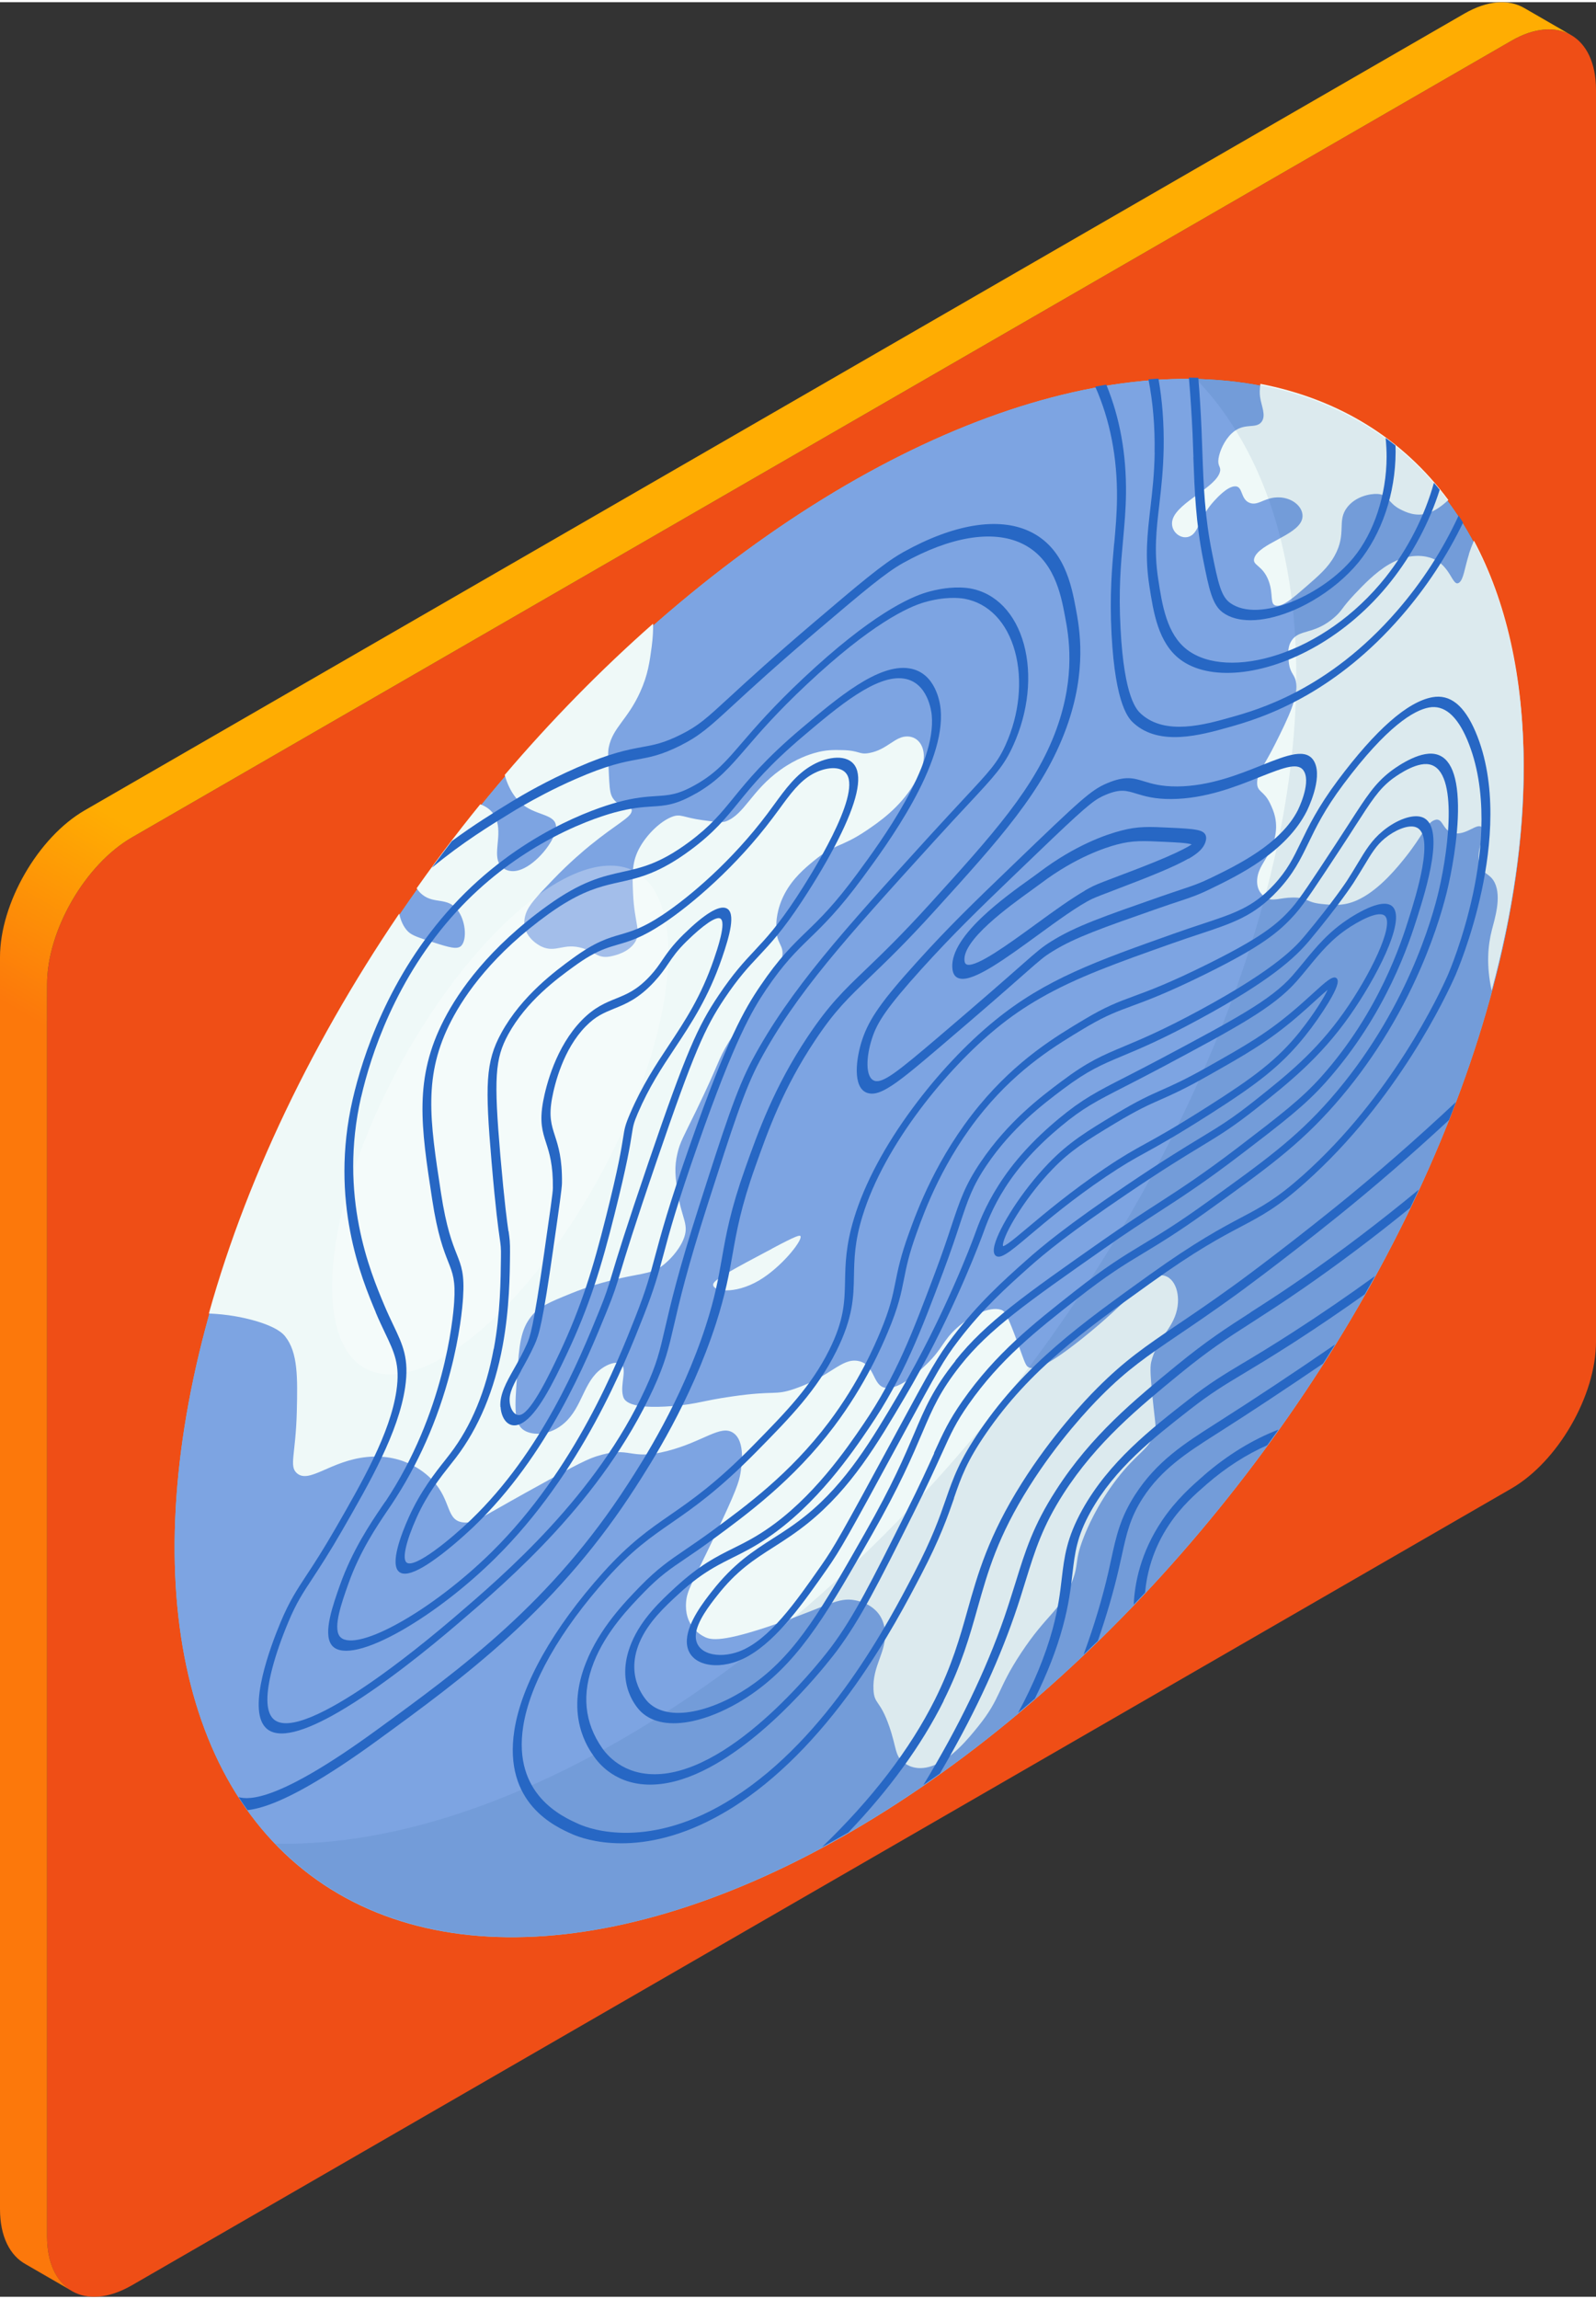
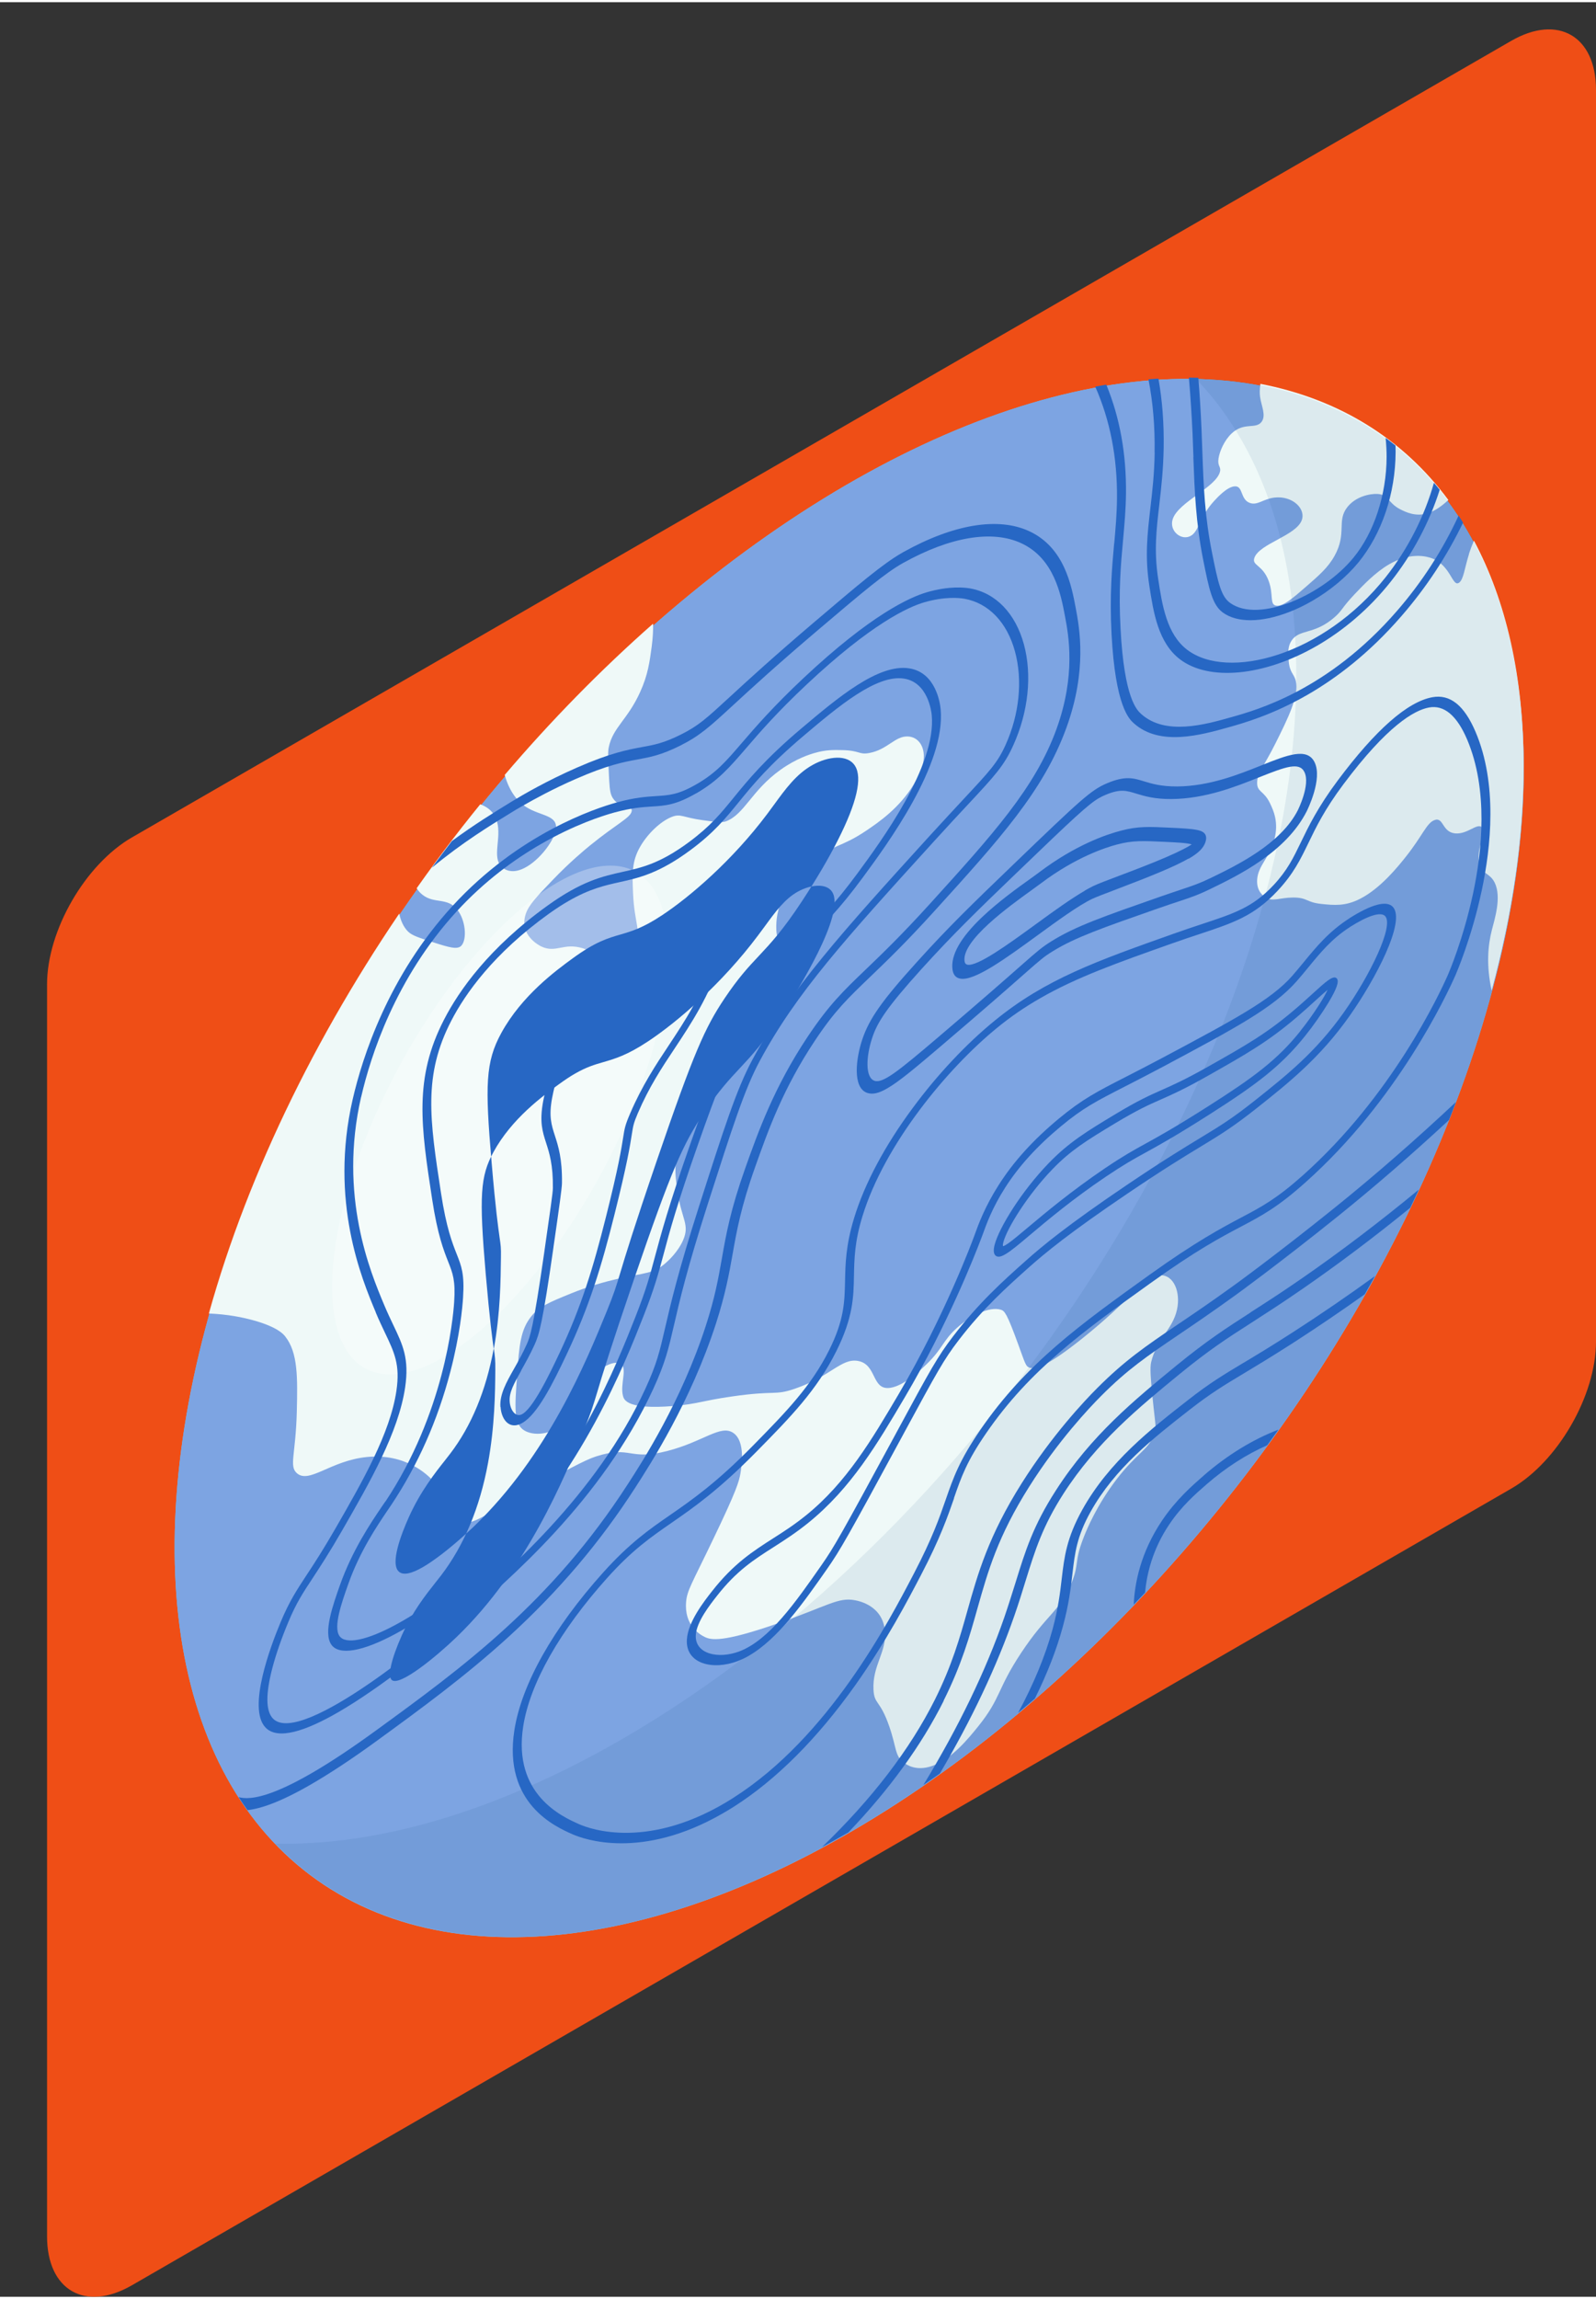
<svg xmlns="http://www.w3.org/2000/svg" id="Calque_2" data-name="Calque 2" viewBox="0 0 179.12 257.44" width="100" height="144">
  <rect x="0" y="0" width="179.12" height="257.44" fill="#333333" stroke="none" />
  <defs>
    <style>
      .cls-1 {
        fill: url(#linear-gradient-2);
      }

      .cls-2 {
        fill: #054477;
        opacity: .08;
      }

      .cls-3 {
        fill: #ef4e16;
      }

      .cls-4 {
        fill: #2767c4;
      }

      .cls-5 {
        fill: #fff;
        opacity: .29;
      }

      .cls-6 {
        fill: #61d0f7;
      }

      .cls-7 {
        fill: #eff9f8;
      }

      .cls-8 {
        fill: url(#linear-gradient);
      }

      .cls-9 {
        fill: #7da4e2;
      }
    </style>
    <linearGradient id="linear-gradient" x1="176.35" y1="3.7" x2="176.35" y2="3.7" gradientUnits="userSpaceOnUse">
      <stop offset=".4" stop-color="#34318f" />
      <stop offset=".48" stop-color="#7f7ff4" />
    </linearGradient>
    <linearGradient id="linear-gradient-2" x1="-20.04" y1="240.56" x2="131.62" y2="-22.13" gradientUnits="userSpaceOnUse">
      <stop offset=".4" stop-color="#fc780b" />
      <stop offset=".48" stop-color="#ffad02" />
    </linearGradient>
  </defs>
  <g id="Objects">
    <g id="Window_with_calendar" data-name="Window with calendar">
      <path class="cls-3" d="m179.12,150.28c0,6.05-4.28,13.47-9.52,16.49L14.8,256.15c-5.24,3.02-9.52.55-9.52-5.5V110.2c0-6.05,4.28-13.46,9.52-16.49L169.6,4.34c5.24-3.02,9.52-.55,9.52,5.5v140.45Z" />
      <g>
        <path class="cls-8" d="m176.35,3.7h0s-.02-.01-.02-.01c0,0,.01,0,.02.01Z" />
-         <path class="cls-1" d="m5.28,250.65V110.2c0-6.05,4.28-13.46,9.52-16.49L169.6,4.34c2.61-1.51,4.98-1.65,6.71-.66l-5.23-3.02h0c-1.73-1.01-4.12-.89-6.75.63L9.52,90.66c-5.24,3.02-9.52,10.44-9.52,16.49v140.45c0,3.08,1.12,5.23,2.91,6.2l5.07,2.93c-1.67-1.02-2.7-3.12-2.7-6.08Z" />
      </g>
      <g>
        <ellipse class="cls-6" cx="95.3" cy="129.67" rx="100.65" ry="56.94" transform="translate(-65.61 127.89) rotate(-53.05)" />
        <ellipse class="cls-9" cx="95.3" cy="129.67" rx="100.65" ry="56.94" transform="translate(-65.61 127.89) rotate(-53.05)" />
-         <path class="cls-7" d="m86.64,139.85c-4.3,2.28-6.45,3.42-6.59,3.96-.2.81,2.36,1.24,5.14-.4,2.49-1.47,4.82-4.4,4.66-4.94-.06-.19-.42-.11-3.21,1.37Z" />
        <path class="cls-7" d="m130.17,142.83c-1.75.1-3.2,2.72-8.83,7.19-4.08,3.24-5.21,3.36-5.78,3.18-.45-.14-.49-.45-1.29-2.63-1.27-3.49-1.53-3.74-1.93-3.87-1.32-.42-3.48.71-4.98,2.07-1.56,1.41-1.54,2.27-3.37,4.04-.67.64-2.47,2.38-4.02,2.64-2.2.37-1.5-2.63-3.69-3.01-1.87-.32-3.05,1.74-7.07,3.12-2.34.8-2.08.15-7.07.87-3.42.49-3.87.85-6.59,1.07-5.03.41-5.49-.63-5.62-1.09-.39-1.36.57-3.21-.32-3.67-.51-.26-1.39.06-2.09.56-2.06,1.49-2.14,4.3-4.18,6.11-1.59,1.41-3.51,1.43-4.5.83-1.21-.74-1.07-2.59-.8-6.28.24-3.29.37-5.03,1.61-6.55.88-1.08,2.03-1.56,4.34-2.5,2.01-.83,3.89-1.35,5.46-1.71,2.96-.67,3.89-.52,5.3-1.78.24-.21,1.35-1.21,1.93-2.56.74-1.75-.18-2.28-.64-5.41-.24-1.64-.39-2.71,0-4.34.29-1.23.65-1.78,2.09-4.74,2.75-5.68,2.35-5.55,3.69-7.76.41-.67,1.45-2.2,3.53-5.25,1.74-2.55,2.22-3.2,2.41-4.12.32-1.54-.66-1.44-.64-3.48,0-.53.02-2,.96-3.77.91-1.7,2.22-2.8,3.21-3.62,2.48-2.05,2.99-1.45,5.94-3.43,1.38-.93,3.7-2.52,5.3-5.15.36-.6.98-1.63,1.12-2.74.2-1.54-.6-2.63-1.77-2.67-1.44-.06-2.28,1.49-4.34,1.86-1.18.21-.99-.29-3.05-.33-.93-.02-1.82-.04-3.05.32-.5.14-2.04.6-3.86,1.9-3.26,2.34-4.01,4.97-6.1,5.77-.44.17-1.15.07-2.57-.12-2.31-.31-2.5-.78-3.53-.37-1.26.5-2.7,1.89-3.53,3.33-.94,1.63-.9,2.99-.8,5.28.14,3.33.99,4.32.16,5.53-.73,1.06-2.12,1.38-2.57,1.48-1.48.34-1.78-.42-3.21-.88-2.16-.68-3.02.57-4.66-.2-.2-.09-2.55-1.26-1.77-3.64.33-1.02,1.24-1.96,3.05-3.85,1.91-1.99,3.59-3.38,4.18-3.86,2.99-2.43,4.49-3.07,4.66-3.81.19-.81-1.54-.2-2.25-1.75-.21-.47-.25-1.21-.32-2.71-.07-1.48-.11-2.22,0-2.73.46-2.24,2.12-3.09,3.53-6.22.87-1.91,1.06-3.38,1.29-5.08.13-.98.17-1.84.16-2.58-5.89,5.19-11.48,10.9-16.66,16.98.56,1.95,1.48,2.98,2.37,3.57,1.65,1.07,3.64.9,3.37,2.55-.24,1.45-2.14,3.8-3.86,4.47-1.38.55-2.14-.19-2.25-.31-1.06-1.09.02-3.18-.48-5.02-.19-.71-.67-1.52-1.89-1.97.42-.52.85-1.04,1.27-1.55-2.95,3.55-5.76,7.21-8.41,10.97.21.33.44.57.68.75,1.31,1.02,2.75.25,3.86,1.63.97,1.2,1.13,3.35.48,4.06-.44.48-1.37.2-3.21-.39-1.53-.49-2.29-.74-2.73-1.15-.28-.26-.78-.85-1.04-2.05.65-.95,1.3-1.9,1.97-2.84-10.67,15.09-18.85,31.61-23.33,47.7,2.13.09,3.8.43,5.05.78,2.63.74,3.31,1.52,3.53,1.81,1.42,1.81,1.38,4.57,1.29,8.41-.12,4.83-.89,6.11,0,6.91,1.39,1.24,3.77-1.4,7.87-1.81,4.33-.43,6.79,1.99,7.39,2.64,2.16,2.34,1.44,4.56,3.53,4.71,1.14.08,1.85-.54,6.91-3.35,4.39-2.43,6.59-3.65,7.87-4.06,3.98-1.28,3.62.52,8.03-.62,4.06-1.05,5.97-3,7.39-2.02,1.38.95.93,3.73.8,4.52-.15.92-.44,1.95-3.05,7.38-2.43,5.07-2.94,5.76-3.05,7.06-.22,2.6,1.51,3.65,2.09,3.93.7.34,1.95.66,8.19-1.52,5.64-1.96,6.77-2.96,8.67-2.6.47.09,3.15.61,3.37,3.51.18,2.33-1.42,3.82-1.29,6.52.09,1.7.72,1.09,1.77,4.12.83,2.39.62,3.31,1.61,4.05.29.22,1.37,1.04,3.21.39,2.19-.76,4.09-3.11,5.14-4.41,2.6-3.22,2.11-4.14,4.82-8.24,2.87-4.35,4.31-4.65,5.62-7.74.98-2.32.29-2.41,1.45-5.33.32-.81,1.43-3.53,3.69-6.47,2.27-2.94,3.51-3.24,4.18-4.98.31-.81.14-1-.16-4.08-.22-2.27-.32-3.42-.16-4.08.64-2.6,2.4-3.64,2.89-5.85.44-1.98-.36-3.96-1.93-3.87Z" />
        <path class="cls-7" d="m164.87,61.91c-.51,1.61-.61,2.86-1.12,3.22-.76.52-.91-1.94-3.05-2.74-.61-.23-2.42-.71-4.82.69-1.54.9-2.88,2.32-3.86,3.35-1.51,1.6-1.34,1.79-2.25,2.58-2.29,2-3.93,1.28-4.82,2.62-.44.67-.39,1.39-.32,2.27.1,1.34.61,1.43.8,2.27.38,1.65-.91,4.23-2.25,6.92-1.33,2.67-2.05,3.32-2.09,4.42-.04,1.15.74.89,1.45,2.38.37.78,1,2.1.48,4.06-.54,2.05-1.82,2.9-1.93,4.49-.09,1.36.78,1.9.96,2.01.8.5,1.51.02,3.05,0,1.66-.01,1.46.54,3.21.72,1.44.15,2.68.27,4.34-.58,2.31-1.18,4.28-3.65,5.14-4.73,1.88-2.37,2.32-3.78,3.21-4.1,1.05-.38.82,1.43,2.41,1.5,1.33.06,2.35-1.17,2.89-.71.61.52-.57,2.17-.32,3.88.21,1.44,1.18,1.16,1.77,2.35.8,1.63-.02,4.14-.32,5.33-.44,1.71-.64,3.96-.02,6.78,2.33-8.62,3.59-17.1,3.59-25.14,0-10.1-1.98-18.6-5.58-25.34-.23.54-.41,1.03-.56,1.49Z" />
        <path class="cls-7" d="m141.46,42.82c-.09.59-.1,1.07-.04,1.47.14,1.01.71,2.08.16,2.8-.66.86-1.98-.02-3.37,1.31-.79.75-1.32,1.95-1.45,2.76-.15.93.3.92.16,1.51-.42,1.75-4.65,3.39-5.3,5.31-.46,1.37,1.03,2.54,2.09,1.85.88-.58.92-2.1,2.57-3.89.37-.4,1.41-1.53,2.25-1.62,1.03-.11.62,1.49,1.77,1.87.85.28,1.47-.46,2.73-.61,2.02-.24,3.58,1.26,3.05,2.58-.69,1.71-4.75,2.6-5.3,4.18-.31.89.93.75,1.61,2.61.55,1.51.09,2.59.8,2.75.75.17,1.97-.89,3.37-2.11,1.47-1.28,2.48-2.15,3.21-3.46,1.43-2.56.21-3.93,1.45-5.49.95-1.2,2.55-1.51,3.37-1.47,1.28.07,1.16,1.01,2.57,1.73.6.3,1.77.9,3.21.39.74-.26,1.48-.79,2.18-1.44-5.12-6.92-12.35-11.34-21.09-13.03Z" />
        <path class="cls-2" d="m134.18,42.21c7.16,7.43,11.3,18.67,11.3,33.27,0,41.81-33.89,95.27-75.7,119.41-14.22,8.21-27.51,11.96-38.88,11.71,13.34,13.85,37.2,14.44,64.41-1.27,41.81-24.14,75.7-77.6,75.7-119.41,0-27.59-14.77-43.21-36.83-43.71Z" />
        <path class="cls-5" d="m68.5,96.87c-7.88,0-19.79,12.78-26.62,28.54-6.83,15.76-5.97,28.54,1.9,28.54,7.88,0,19.79-12.78,26.62-28.54,6.83-15.76,5.97-28.54-1.9-28.54Z" />
        <path class="cls-4" d="m99.56,121.87c-.94.55-1.63.7-2.23.5-1.69-.58-1.26-3.91-.55-6.01.78-2.32,2.21-4.35,6.13-8.68,3.5-3.88,6.1-6.4,10.76-10.88,7.72-7.43,8.78-8.41,10.6-9.18,2.02-.85,2.94-.57,4.11-.21.85.26,1.91.59,3.76.58,3.6-.04,6.85-1.33,9.46-2.38,2.85-1.14,5.09-2.03,5.93-.35.94,1.89-.81,5.37-.88,5.52-2.34,4.6-7.66,7.18-10.83,8.72-1.42.69-2.19.94-3.57,1.4-.61.2-1.36.45-2.36.8-6.15,2.15-9.24,3.23-11.74,4.78-1.01.62-1.31.89-3.28,2.62-1.61,1.42-4.29,3.78-9.29,8.04-2.81,2.39-4.66,3.95-6,4.72Zm23.8-32.59c-1.2.69-2.86,2.24-9.27,8.41-4.62,4.44-7.18,6.94-10.63,10.74-4.02,4.45-5,6.04-5.57,7.76-.7,2.09-.8,4.46.25,4.82.92.32,2.59-1,7.1-4.84,4.99-4.25,7.66-6.6,9.26-8.01,2-1.76,2.42-2.13,3.58-2.85,2.66-1.65,5.8-2.74,12.06-4.93,1-.35,1.77-.6,2.38-.81,1.37-.46,2.06-.68,3.4-1.33,2.92-1.42,7.81-3.79,9.74-7.59.01-.03,1.44-2.87.73-4.29-.57-1.14-2.11-.58-5.02.58-2.7,1.08-6.07,2.42-9.85,2.46-1.96.02-3.07-.33-3.97-.6-1.13-.35-1.82-.57-3.49.14-.24.1-.47.21-.71.35Z" />
        <path class="cls-4" d="m133.39,96.08c-1.44.83-3.88,1.85-8.02,3.42-1.26.48-2.34.89-2.79,1.1-1.56.75-3.89,2.45-6.14,4.09-3.64,2.65-7.08,5.15-8.67,4.86-.5-.09-.79-.43-.87-1.02-.22-1.6.9-3.58,3.31-5.87,1.81-1.72,4-3.3,5.46-4.34.4-.29.74-.53,1-.73,3.98-3,7.43-4.2,9.13-4.64,1.93-.51,3.15-.45,5.59-.33,1.26.06,2.26.11,2.91.24.41.08,1.36.27.98,1.39-.21.62-.72,1.18-1.88,1.85Zm-11.64,3.59c.34-.19.66-.37.95-.51.52-.25,1.58-.65,2.93-1.16,1.59-.6,3.57-1.35,5.26-2.08,1.62-.7,2.45-1.16,2.86-1.43-.52-.17-1.78-.23-3.1-.29-2.34-.11-3.52-.17-5.28.3-1.27.33-4.65,1.43-8.48,4.31-.28.21-.63.46-1.04.76-2.57,1.85-7.91,5.68-7.6,8.01h0c.03.24.14.37.34.41,1.13.2,4.59-2.31,7.64-4.53,1.93-1.41,3.92-2.85,5.53-3.78Z" />
        <path class="cls-4" d="m42.16,146.98c.36.87.72,1.61,1.03,2.27,1.08,2.26,1.73,3.62,1.3,6.54-.7,4.76-3.81,10.18-6.82,15.41-1.42,2.46-2.43,4.01-3.25,5.25-1.13,1.72-1.95,2.97-2.91,5.26-1.19,2.84-3.73,9.66-1.74,11.83,1.37,1.5,4.56.41,8.18-1.68,4.79-2.77,10.34-7.29,13.43-9.94,5.66-4.84,16.19-13.85,21.94-26.35,1.35-2.94,1.71-4.5,2.31-7.09.61-2.66,1.45-6.3,3.8-13.63,2.76-8.6,4.14-12.92,5.84-16.07,4.1-7.63,9.58-13.66,19.52-24.6,1.56-1.72,2.82-3.07,3.83-4.15,3.04-3.26,4.07-4.36,5.11-6.68,1.69-3.74,2.12-7.87,1.18-11.32-.95-3.46-3.15-5.75-6.04-6.26-.62-.11-2.34-.29-4.81.42-1.95.56-6.33,2.55-13.86,9.62-3.42,3.21-5.36,5.46-6.92,7.27-1.82,2.12-2.92,3.4-5.13,4.67,0,0-.01,0-.02.01-2.01,1.16-3.06,1.22-4.5,1.31-1.06.07-2.38.15-4.4.71-2.44.67-10.98,3.5-18.41,11.58-7.24,7.88-10.15,17-11.24,21.74-2.63,11.44,1.03,20.16,2.59,23.88Zm-1.62-24.18c1.05-4.55,3.83-13.3,10.72-20.8,3.12-3.4,6.46-5.82,9.42-7.53,3.77-2.18,6.93-3.19,8.24-3.55,1.94-.53,3.16-.61,4.23-.68,1.51-.09,2.71-.17,4.96-1.47h.02c2.48-1.44,3.73-2.9,5.64-5.11,1.52-1.77,3.42-3.97,6.75-7.1,7.26-6.82,11.41-8.71,13.24-9.24,2.31-.66,3.91-.49,4.48-.39h0c2.71.49,4.78,2.64,5.67,5.91.88,3.23.5,7.06-1.06,10.5-.89,1.98-1.77,2.92-4.7,6.06-1.01,1.09-2.27,2.44-3.85,4.17-9.73,10.71-15.61,17.18-19.85,25.06-1.79,3.32-3.19,7.7-5.98,16.41-2.37,7.4-3.22,11.08-3.84,13.76-.59,2.57-.92,3.98-2.19,6.74-5.54,12.04-15.83,20.85-21.35,25.58-4.53,3.87-7.94,6.36-10.01,7.76-3.89,2.64-8.86,5.41-10.47,3.66-.79-.86-.8-2.76-.04-5.66.41-1.55,1.01-3.29,1.8-5.17.88-2.11,1.61-3.22,2.72-4.9.83-1.27,1.87-2.85,3.32-5.37,3.1-5.39,6.31-10.97,7.06-16.04.47-3.22-.25-4.73-1.35-7.03-.31-.65-.66-1.39-1.02-2.25-1.53-3.65-5.12-12.21-2.57-23.31Z" />
        <path class="cls-4" d="m43.24,168.22c-.12.18-.25.37-.39.57-1.24,1.83-3.31,4.89-4.7,8.81-.79,2.24-1.88,5.3-.98,6.65.85,1.27,3.52.82,7.31-1.24.25-.14.5-.28.75-.42,3.41-1.97,7.14-4.85,10.34-8.01,9.72-9.6,14.58-21.91,16.65-27.17,1.23-3.12,1.68-4.8,2.25-6.92.66-2.49,1.49-5.58,3.9-12.43,4.07-11.6,6.01-14.92,7.64-17.33,1.98-2.91,3.31-4.2,4.85-5.7,1.55-1.5,3.3-3.2,5.96-6.81,2.79-3.79,9.33-12.68,8.75-18.89-.06-.68-.54-4.12-3.52-4.59-3.48-.55-8.06,3.32-12.1,6.73-4.09,3.45-6.03,5.84-7.59,7.75-1.46,1.79-2.61,3.21-5.02,5-3.27,2.42-5.3,2.87-7.45,3.35-2.25.5-4.58,1.02-8.4,3.76-6.61,4.74-9.98,9.57-11.64,12.79-3.43,6.62-2.6,12.01-1.35,20.18.61,4.01,1.3,5.74,1.8,7.01.52,1.31.83,2.1.67,4.53-.13,2-1.13,12.48-7.72,22.39Zm8.01-27.78c-.49-1.24-1.16-2.93-1.76-6.86-1.26-8.22-2.02-13.19,1.17-19.33,1.55-2.99,4.71-7.51,10.97-12,.79-.56,1.51-1.03,2.18-1.41,2.37-1.37,4.08-1.75,5.75-2.12,2.17-.48,4.42-.99,7.94-3.6,2.62-1.94,3.91-3.53,5.41-5.37,1.58-1.94,3.36-4.13,7.3-7.46,3.82-3.23,8.15-6.89,11.25-6.4,2.69.42,3.08,3.73,3.11,4.1h0c.54,5.69-5.7,14.17-8.36,17.78-2.55,3.46-4.15,5.02-5.71,6.52-1.57,1.52-3.05,2.95-5.16,6.06-1.79,2.64-3.74,5.98-7.89,17.82-2.43,6.91-3.26,10.04-3.94,12.56-.57,2.15-.99,3.7-2.18,6.73-2.02,5.13-6.75,17.14-16.13,26.4-3.26,3.22-7.25,6.26-10.68,8.12-3.35,1.83-5.76,2.31-6.43,1.31-.7-1.04.28-3.79.99-5.8,1.3-3.68,3.2-6.48,4.45-8.33.14-.21.27-.41.4-.59,2.96-4.44,5.19-9.46,6.61-14.91,1.07-4.07,1.36-7.19,1.43-8.34.17-2.62-.18-3.52-.72-4.88Z" />
-         <path class="cls-4" d="m55.41,151.07c-.87,4.71-2.51,8.67-4.88,11.77-.17.22-.36.46-.56.72-1.11,1.4-2.79,3.52-4.09,6.42-.86,1.92-2.15,5.28-1.08,6.13.48.39,1.37.21,2.65-.53.63-.36,1.34-.86,2.16-1.48,1.79-1.38,3.42-2.94,3.6-3.11,8.29-7.97,12.58-18.47,14.88-24.1.83-2.04,1.04-2.73,1.54-4.39.55-1.84,1.48-4.91,4.08-12.52,4.16-12.16,5.42-14.94,7.6-18.2,1.57-2.34,2.67-3.52,3.84-4.76,1.35-1.44,2.74-2.93,4.89-6.21,1.62-2.47,2.97-4.77,4.02-6.85,2.1-4.15,2.74-6.94,1.9-8.28-.84-1.34-3.03-1.07-4.75-.11-1.83,1.01-3.06,2.71-4.37,4.51-.24.32-.48.66-.73.99-3.9,5.2-8.66,9.29-11.81,11.37-2.17,1.44-3.44,1.8-4.66,2.16-1.39.4-2.82.81-5.39,2.69-1.85,1.35-5.69,4.16-7.99,8.36-1.78,3.25-1.83,5.86-1.09,14.48.46,5.4.75,7.4.9,8.47.13.89.17,1.16.15,2.23-.03,2.49-.06,6.24-.8,10.26Zm1.65-13.19c-.15-1.06-.43-3.05-.9-8.42-.75-8.76-.61-10.92.87-13.64,2.05-3.75,5.5-6.27,7.36-7.62.68-.49,1.26-.88,1.79-1.18,1.3-.75,2.21-1.01,3.17-1.29,1.31-.38,2.67-.77,5.03-2.33,3.29-2.18,8.26-6.44,12.34-11.88.26-.34.51-.68.75-1.01,1.21-1.66,2.26-3.1,3.72-3.91,1.38-.77,3.2-1.01,3.86.04,1.53,2.45-3.97,11.22-5.7,13.85-2.04,3.1-3.36,4.52-4.64,5.89-1.18,1.26-2.4,2.56-4.07,5.06-2.31,3.44-3.62,6.31-7.85,18.69-2.61,7.64-3.55,10.73-4.1,12.58-.5,1.65-.68,2.26-1.48,4.22-2.24,5.49-6.41,15.69-14.35,23.33-2.32,2.23-6.34,5.51-7.23,4.8-.51-.41-.08-2.35,1.13-5.05,1.19-2.65,2.7-4.55,3.8-5.94.21-.27.41-.52.59-.75,2.58-3.37,4.35-7.61,5.27-12.61.76-4.12.8-7.94.82-10.46.01-1.14-.04-1.47-.16-2.36Z" />
+         <path class="cls-4" d="m55.41,151.07c-.87,4.71-2.51,8.67-4.88,11.77-.17.22-.36.46-.56.72-1.11,1.4-2.79,3.52-4.09,6.42-.86,1.92-2.15,5.28-1.08,6.13.48.39,1.37.21,2.65-.53.63-.36,1.34-.86,2.16-1.48,1.79-1.38,3.42-2.94,3.6-3.11,8.29-7.97,12.58-18.47,14.88-24.1.83-2.04,1.04-2.73,1.54-4.39.55-1.84,1.48-4.91,4.08-12.52,4.16-12.16,5.42-14.94,7.6-18.2,1.57-2.34,2.67-3.52,3.84-4.76,1.35-1.44,2.74-2.93,4.89-6.21,1.62-2.47,2.97-4.77,4.02-6.85,2.1-4.15,2.74-6.94,1.9-8.28-.84-1.34-3.03-1.07-4.75-.11-1.83,1.01-3.06,2.71-4.37,4.51-.24.32-.48.66-.73.99-3.9,5.2-8.66,9.29-11.81,11.37-2.17,1.44-3.44,1.8-4.66,2.16-1.39.4-2.82.81-5.39,2.69-1.85,1.35-5.69,4.16-7.99,8.36-1.78,3.25-1.83,5.86-1.09,14.48.46,5.4.75,7.4.9,8.47.13.89.17,1.16.15,2.23-.03,2.49-.06,6.24-.8,10.26Zc-.15-1.06-.43-3.05-.9-8.42-.75-8.76-.61-10.92.87-13.64,2.05-3.75,5.5-6.27,7.36-7.62.68-.49,1.26-.88,1.79-1.18,1.3-.75,2.21-1.01,3.17-1.29,1.31-.38,2.67-.77,5.03-2.33,3.29-2.18,8.26-6.44,12.34-11.88.26-.34.51-.68.75-1.01,1.21-1.66,2.26-3.1,3.72-3.91,1.38-.77,3.2-1.01,3.86.04,1.53,2.45-3.97,11.22-5.7,13.85-2.04,3.1-3.36,4.52-4.64,5.89-1.18,1.26-2.4,2.56-4.07,5.06-2.31,3.44-3.62,6.31-7.85,18.69-2.61,7.64-3.55,10.73-4.1,12.58-.5,1.65-.68,2.26-1.48,4.22-2.24,5.49-6.41,15.69-14.35,23.33-2.32,2.23-6.34,5.51-7.23,4.8-.51-.41-.08-2.35,1.13-5.05,1.19-2.65,2.7-4.55,3.8-5.94.21-.27.41-.52.59-.75,2.58-3.37,4.35-7.61,5.27-12.61.76-4.12.8-7.94.82-10.46.01-1.14-.04-1.47-.16-2.36Z" />
        <path class="cls-4" d="m56.18,157.61c.08,1.26.82,2.38,2.02,1.98.14-.05.28-.11.42-.19,1.69-.97,3.39-4.34,4.99-7.73,2.55-5.4,3.9-9.84,5.36-15.68,1.42-5.65,1.76-7.81,1.94-8.98.16-.99.19-1.22.67-2.35,1.26-2.94,2.67-5.08,4.17-7.33,1.85-2.79,3.76-5.67,5.28-10.1.86-2.5,1.59-5.11.48-5.58-.83-.35-2.45.64-4.81,2.95-1.24,1.22-1.84,2.1-2.37,2.87-.39.58-.76,1.12-1.39,1.8-1.46,1.57-2.61,2.03-3.82,2.52-1.16.47-2.37.95-3.79,2.39-2.96,3.01-4.04,7.38-4.37,9.12-.43,2.32-.08,3.41.33,4.68.37,1.15.79,2.46.76,5.07,0,.51-.34,2.81-.94,7v.02c-1.28,8.92-1.64,9.72-1.99,10.5-.47,1.05-.98,1.96-1.43,2.75-.87,1.54-1.62,2.87-1.53,4.28Zm2.3-4.08c.47-.84,1-1.78,1.52-2.92.5-1.12.88-2.25,2.12-10.94v-.02c.65-4.51.94-6.57.95-7.15.04-2.75-.42-4.18-.79-5.32-.39-1.21-.7-2.17-.32-4.22.29-1.57,1.25-5.5,3.79-8.07.56-.57,1.07-.95,1.58-1.24s1.06-.52,1.63-.75c1.26-.51,2.69-1.08,4.45-2.98.75-.81,1.19-1.45,1.61-2.08.51-.75.99-1.46,2.07-2.51,1.84-1.8,3.23-2.75,3.72-2.54.78.33-.33,3.53-.69,4.59-1.44,4.18-3.19,6.82-5.04,9.62-1.49,2.24-3.02,4.56-4.36,7.68-.57,1.32-.63,1.71-.79,2.74-.18,1.14-.51,3.26-1.92,8.85-1.44,5.74-2.76,10.08-5.24,15.34-.99,2.09-3.04,6.44-4.32,6.87-.67.22-1.2-.61-1.25-1.5-.07-1.02.48-1.98,1.29-3.44Z" />
        <path class="cls-4" d="m107.06,167.84c.83-2.39,1.43-4.12,3.63-7.31,4.89-7.11,10.86-11.39,18.42-16.81,5.14-3.69,7.92-5.16,10.16-6.34,2.38-1.26,4.11-2.17,7.23-4.96,10.35-9.21,15.86-21.01,16.86-23.28.07-.17,1.79-4.12,2.93-9.45,1.05-4.92,1.79-12.01-.69-17.83-1.27-2.98-2.86-4.25-4.86-3.88-2.79.52-6.35,3.65-10.59,9.32-2.25,3.01-3.3,5.19-4.15,6.95-.85,1.76-1.52,3.15-3.07,4.81-2.32,2.48-4.37,3.16-8.1,4.39-.92.3-1.95.65-3.11,1.06-8.66,3.07-14.39,5.1-20.08,9.75-3.17,2.58-6.43,6.05-9.18,9.77-3.14,4.23-5.43,8.52-6.61,12.4-.93,3.05-.97,5.15-1.01,7.01-.05,2.35-.08,4.38-1.79,7.8-2.03,4.07-4.89,6.98-8.51,10.67-4.16,4.24-6.9,6.13-9.32,7.81-2.35,1.62-4.56,3.16-7.52,6.45-5.62,6.26-9.16,12.54-9.97,17.69-1.29,8.23,4.6,10.84,6.53,11.69,1.25.55,7.72,2.93,16.88-2.36.4-.23.8-.47,1.21-.73,4.79-3.05,9.38-7.65,13.66-13.67,3.49-4.93,5.92-9.58,7.37-12.36,2.12-4.06,2.99-6.56,3.69-8.57Zm-24.77,33.63c-9.35,5.95-16.06,3.5-17.31,2.94-1.84-.82-7.46-3.3-6.26-10.97.75-4.81,4.11-10.73,9.45-16.68,2.79-3.1,4.81-4.5,7.16-6.13,2.49-1.72,5.31-3.68,9.61-8.05,3.77-3.83,6.74-6.86,8.93-11.25,1.88-3.78,1.93-6.06,1.97-8.47.04-1.86.07-3.79.95-6.64,2.47-8.08,9.55-16.61,15.09-21.13,1.56-1.28,3.14-2.35,4.79-3.3,4.13-2.39,8.75-4.02,14.84-6.18,1.14-.4,2.17-.75,3.09-1.05,3.82-1.27,6.13-2.03,8.78-4.86,1.8-1.92,2.57-3.53,3.47-5.38.85-1.76,1.81-3.75,3.92-6.57,4.91-6.56,7.93-8.31,9.61-8.62,1.69-.31,3.13.9,4.28,3.6,2.39,5.64,1.68,12.51.66,17.28-1.11,5.17-2.75,8.96-2.82,9.12-.97,2.2-6.3,13.6-16.29,22.5-2.96,2.63-4.6,3.51-6.88,4.71-2.28,1.21-5.11,2.71-10.35,6.46-7.72,5.54-13.82,9.91-18.94,17.35-2.36,3.44-3.04,5.37-3.89,7.82-.71,2.05-1.52,4.37-3.57,8.3-2.87,5.51-9.6,18.4-20.28,25.19Z" />
-         <path class="cls-4" d="m108.7,157.32c3.54-5.06,7.55-8.22,12.2-11.87,3.39-2.66,5.26-3.8,7.44-5.11,1.8-1.09,3.84-2.32,7.07-4.64,6.7-4.81,10.39-7.46,14.44-12.08,3.93-4.48,7.16-9.63,9.61-15.28,1.78-4.1,2.67-7.41,3.04-9.02.28-1.21,1.19-5.45,1.13-9.22-.06-3.76-1.05-5.71-2.95-5.79-1.91-.08-4.39,1.81-4.67,2.03-1.72,1.34-2.63,2.75-4.62,5.84-.45.7-.97,1.5-1.56,2.4-2.63,4.01-3.95,6.02-4.87,7.06-1.65,1.88-3.57,3.37-9.47,6.3-4.27,2.12-6.47,2.93-8.24,3.58-1.81.67-3.12,1.15-5.61,2.64-3.15,1.88-7.46,4.47-11.71,9.59-4.83,5.84-7.01,11.85-7.94,14.42-.91,2.51-1.22,4.05-1.49,5.4-.32,1.6-.6,2.98-1.72,5.65-.58,1.39-2.36,5.6-5.78,10.13-4.35,5.76-9.25,9.35-13.18,12.23-1.15.84-2.08,1.47-2.9,2.03-1.82,1.24-3.13,2.13-5.09,4.14-1.7,1.75-4.55,4.69-6.07,8.55-1,2.52-1.23,4.92-.68,7.13.43,1.75,1.23,2.89,1.61,3.43.77,1.1,3.04,3.59,7.52,3.04,2.05-.25,4.13-1.09,6.14-2.25,7.09-4.09,13.21-12.2,13.54-12.64,2.69-3.6,4.67-7.56,8.62-15.46,1.57-3.14,2.51-5.22,3.2-6.74,1.04-2.3,1.57-3.46,2.99-5.49Zm-3.85,5.46c-.68,1.5-1.61,3.56-3.17,6.67-3.89,7.78-5.84,11.68-8.41,15.11-.4.53-9.89,13.1-18.65,14.18-4.19.51-6.31-1.82-7.03-2.85-2.02-2.88-2.33-6.12-.94-9.65,1.37-3.46,4.01-6.18,5.59-7.81,1.8-1.86,2.98-2.66,4.77-3.87.83-.56,1.77-1.2,2.95-2.07,3.83-2.81,9.08-6.65,13.63-12.68,3.59-4.76,5.44-9.16,6.05-10.6,1.2-2.84,1.5-4.36,1.82-5.98.27-1.36.55-2.77,1.42-5.16.89-2.47,2.98-8.24,7.56-13.77,4.01-4.84,8.16-7.32,11.19-9.14.2-.12.38-.23.56-.33,2.02-1.17,3.22-1.61,4.82-2.2,1.79-.66,4.03-1.49,8.36-3.63,6.16-3.05,8.21-4.67,10.04-6.76,1.03-1.17,2.38-3.23,5.07-7.32.6-.91,1.12-1.71,1.57-2.42,1.9-2.95,2.69-4.17,4.12-5.29.24-.18,2.36-1.8,3.94-1.73,3.65.16,2.5,9.33,1.38,14.15-.7,3.03-3.65,13.67-12.17,23.41-3.88,4.43-7.5,7.03-14.08,11.75-3.17,2.28-5.18,3.49-6.96,4.56-2.22,1.34-4.14,2.51-7.62,5.24-4.78,3.76-8.9,7-12.64,12.34-1.54,2.21-2.13,3.5-3.2,5.85Z" />
-         <path class="cls-4" d="m130,135.76c2.65-1.72,5.16-3.34,9.24-6.46,4.79-3.66,7.2-5.5,9.56-8.14,6.84-7.67,9.41-15.81,10.26-18.49.97-3.07,3.24-10.27.55-11.23-1.04-.38-2.86.26-4.42,1.55-1.25,1.03-1.92,2.14-2.84,3.67-.33.55-.71,1.18-1.16,1.88h0s-1.51,2.32-4.74,6.19c-.9,1.07-2.99,3.59-11.75,8.33-4.15,2.25-6.59,3.27-8.55,4.09-2.43,1.02-4.04,1.69-7.01,3.92-2.39,1.79-5.99,4.5-9.08,9.06-1.76,2.6-2.33,4.32-3.28,7.17-.45,1.36-1.01,3.05-1.84,5.25-2.52,6.69-4.33,11.53-8.03,16.97-1.84,2.7-5.66,8.32-10.94,11.87-1.36.92-2.52,1.5-3.65,2.06-1.96.97-3.8,1.9-6.51,4.38-1.6,1.48-3.8,3.5-4.94,6.24-1.96,4.7.78,7.46,1.1,7.76,1.29,1.21,3.3,1.56,5.81,1.01,1.6-.35,3.32-1.05,5.01-2.02.71-.41,1.42-.87,2.1-1.37,5.13-3.75,8.24-9.22,12.95-17.49,3.15-5.53,4.54-8.81,5.66-11.44,1.2-2.81,1.99-4.67,4.31-7.6,3.21-4.05,7.51-7.06,16.08-13.07,2.49-1.75,4.34-2.94,6.12-4.1Zm-22.76,16.66c-2.52,3.17-3.4,5.25-4.62,8.12-1.1,2.58-2.46,5.8-5.55,11.22-4.72,8.3-7.57,13.31-12.33,16.79-4,2.93-9.38,4.64-11.93,2.25-.11-.11-2.76-2.66-1.05-6.75.96-2.29,2.86-4.04,4.39-5.45,1.56-1.44,2.83-2.32,4.01-3,.71-.41,1.39-.75,2.09-1.1,1.17-.58,2.37-1.18,3.82-2.16,5.61-3.77,9.6-9.64,11.51-12.46,3.85-5.66,5.8-10.85,8.27-17.42.84-2.24,1.41-3.95,1.86-5.32.92-2.78,1.43-4.31,3.02-6.66,2.87-4.24,6.3-6.82,8.57-8.53,2.81-2.11,4.35-2.75,6.68-3.73,1.99-.83,4.46-1.86,8.67-4.15,7.99-4.33,10.71-6.89,12.32-8.81,3.3-3.96,4.81-6.27,4.91-6.42h0c.47-.74.86-1.38,1.2-1.94.86-1.43,1.38-2.3,2.34-3.09,1.05-.87,2.59-1.58,3.49-1.25,2.19.79.01,7.68-.81,10.28-.81,2.57-3.29,10.4-9.8,17.7-2.22,2.49-4.57,4.28-9.26,7.87-4.02,3.07-6.5,4.68-9.13,6.38-1.8,1.16-3.65,2.37-6.17,4.13-8.72,6.12-13.1,9.19-16.52,13.49Z" />
        <path class="cls-4" d="m141.11,124.03c3.45-2.74,7.02-5.57,10.35-10.29,2.9-4.11,6.33-10.61,4.87-12.23-.69-.76-2.38-.32-4.89,1.27l.03.49.03.49c2.05-1.3,3.49-1.74,3.96-1.22.99,1.09-1.66,6.57-4.65,10.81-3.15,4.45-6.44,7.06-9.92,9.83-2.63,2.09-3.97,2.9-6.18,4.24-1.86,1.13-4.17,2.53-8.23,5.27-6.61,4.47-9.48,6.83-11.41,8.56-2.44,2.17-5.2,4.64-8.08,8.4-1.77,2.31-2.55,3.74-6.26,10.6l-.35.65c-6.01,11.09-6.78,12.45-8.21,14.49-2.87,4.11-5.83,8.35-9.17,9.63-2.38.91-5.04.31-4.91-1.83.09-1.49,1.59-3.39,2.39-4.41,2.2-2.81,4.13-4.04,6.36-5.46,1.22-.78,2.48-1.59,3.87-2.71,4.84-3.92,7.76-8.88,10.86-14.13,4.77-8.08,7.84-15.91,8.52-17.7l.14-.37s0,0,0,0l.06-.16c.43-1.19,1.08-2.99,2.5-5.22,1.54-2.42,3.6-4.69,6.29-6.92,2.47-2.05,3.93-2.8,7.14-4.44,1.14-.58,2.55-1.31,4.29-2.23,8.25-4.41,12.39-6.62,15.01-9.59.46-.52.89-1.05,1.32-1.57,1.36-1.66,2.65-3.23,4.66-4.51l-.03-.49-.03-.49h0c-2.28,1.45-3.74,3.23-5.15,4.95-.43.52-.84,1.02-1.26,1.5-2.37,2.69-6.42,4.85-14.48,9.15-1.73.92-3.08,1.61-4.27,2.22-3.21,1.64-4.82,2.47-7.45,4.65-2.87,2.38-5.08,4.82-6.75,7.45-1.55,2.43-2.28,4.43-2.71,5.63l-.06.16c-.13.36-3.28,8.89-8.49,17.73-2.99,5.06-5.81,9.85-10.34,13.52-1.31,1.06-2.52,1.84-3.7,2.59-2.28,1.46-4.44,2.84-6.87,5.94-.87,1.11-2.7,3.43-2.82,5.42-.17,2.7,2.88,3.5,5.72,2.41.42-.16.84-.36,1.25-.6,3.29-1.9,6.18-6.04,8.77-9.74,1.49-2.14,2.27-3.51,8.34-14.71l.35-.65c3.65-6.73,4.41-8.13,6.07-10.29,2.75-3.59,5.43-5.98,7.79-8.09,1.88-1.68,4.68-3.99,11.21-8.4,4.02-2.72,6.31-4.11,8.16-5.23,2.19-1.33,3.64-2.21,6.36-4.37Z" />
        <path class="cls-4" d="m147.27,111.28c-.58.52-1.23,1.12-1.95,1.73-3.16,2.7-5.51,4.03-9.8,6.45-2.52,1.42-3.85,2.01-5.13,2.58-1.38.61-2.68,1.19-5.25,2.74-3.1,1.87-5.15,3.1-7.45,5.48-3.09,3.2-5.54,7.22-6.05,9.11-.16.59-.14.99.05,1.21h0c.23.26.6.21,1.13-.1.66-.38,1.58-1.16,2.8-2.19,2-1.68,4.73-3.98,8.49-6.52,2.02-1.36,3.08-1.95,4.43-2.69,1.49-.82,3.35-1.84,7.21-4.3,5.19-3.31,7.97-5.36,10.73-8.81.94-1.17,1.91-2.57,2.62-3.74.94-1.57,1.22-2.4.92-2.71-.39-.39-1.23.37-2.75,1.76Zm-1.35,4.18c-2.56,3.2-5.23,5.17-10.23,8.35-3.81,2.43-5.65,3.44-7.12,4.25-1.38.76-2.47,1.36-4.55,2.76-3.84,2.6-6.73,5.03-8.65,6.64-.95.8-1.71,1.44-2.23,1.8-.49.34-.57.3-.57.3,0,0-.06-.08.04-.45.43-1.62,2.8-5.38,5.51-8.18,2.02-2.09,3.71-3.15,7.05-5.16,2.5-1.5,3.7-2.04,5.09-2.65,1.25-.55,2.67-1.18,5.25-2.64,4.37-2.47,6.78-3.83,10.08-6.65.74-.63,1.41-1.24,2-1.78.51-.46,1.06-.96,1.41-1.25-.37.82-1.52,2.7-3.08,4.65Z" />
        <path class="cls-4" d="m125.04,60.73c-.24,2.7-.52,5.77-.29,10.17.43,8.14,1.99,9.55,2.51,10.01,2.91,2.6,7.51,1.31,10.56.46,1.71-.48,4.98-1.4,8.93-3.67,3.22-1.86,6.9-4.63,10.53-8.82,2.79-3.21,5.1-6.72,6.92-10.49-.17-.27-.33-.53-.5-.79-1.78,3.86-4.09,7.44-6.92,10.7-7.7,8.87-15.67,11.1-18.67,11.94-2.91.82-7.31,2.05-10.02-.37-.48-.43-1.92-1.72-2.33-9.59-.23-4.33.03-7.22.29-10.02.15-1.7.3-3.31.32-5.13.05-4.44-.69-8.53-2.21-12.22-.41.07-.82.14-1.24.22,1.67,3.77,2.49,7.99,2.44,12.57-.02,1.77-.16,3.36-.31,5.04Z" />
        <path class="cls-4" d="m129.59,50.52c-.04,2.46-.27,4.41-.49,6.3-.33,2.88-.62,5.37-.11,8.65.46,2.99.99,6.37,3.42,8.24,3.23,2.48,9.41,1.95,15.39-1.5,2.94-1.7,5.84-4.11,8.3-7.22,2.44-3.08,4.33-6.65,5.48-10.29-.21-.26-.43-.53-.65-.78-1.04,3.73-2.92,7.43-5.4,10.57-7.01,8.84-17.75,11.65-22.31,8.15-2.28-1.75-2.79-5.01-3.23-7.89-.49-3.15-.21-5.58.12-8.38.21-1.83.45-3.9.49-6.42.04-2.68-.15-5.26-.59-7.72-.37.02-.74.05-1.12.08.51,2.6.74,5.35.69,8.2Z" />
        <path class="cls-4" d="m133.93,51.05c.14,3.77.27,7.32,1.11,11.54.65,3.25,1.01,5.04,2.22,5.9,1.6,1.15,4.29,1.13,7.37-.05.9-.34,1.8-.78,2.66-1.28,1.99-1.15,3.82-2.67,5.17-4.31,2.63-3.22,4.15-7.73,4.17-12.38,0-.24,0-.49-.01-.73-.36-.29-.73-.57-1.11-.85.07.71.11,1.43.11,2.15-.02,4.23-1.4,8.45-3.71,11.27-3.4,4.17-10.61,7.41-13.85,5.09-1.01-.72-1.35-2.23-2.02-5.57-.84-4.16-.96-7.52-1.1-11.41-.03-.86-.06-1.74-.1-2.66-.08-1.87-.2-3.75-.35-5.62-.35-.01-.71-.02-1.06-.02.18,2.08.31,4.18.41,6.26.04.91.07,1.79.1,2.65Z" />
        <path class="cls-4" d="m42.35,195.02c4.85-3.53,9.87-7.19,14.78-11.67,5.57-5.09,10.22-10.56,14.19-16.73,1.69-2.62,6.18-9.59,9.02-18.33,1.08-3.35,1.49-5.63,1.88-7.83.46-2.6.93-5.29,2.55-9.83,1.46-4.11,3.12-8.77,6.72-14.17,2.2-3.31,3.69-4.73,6.15-7.09,1.78-1.71,4-3.83,7.24-7.41,7.37-8.12,12.23-13.49,14.79-20.52,2.37-6.51,1.48-11.21,1.06-13.47-.48-2.54-1.28-6.78-5.2-8.61-3.49-1.63-8.51-.8-14.14,2.33-.06.03-.13.07-.19.11-2.15,1.24-4.86,3.54-9.66,7.62-4.86,4.13-7.74,6.78-9.65,8.54-2.61,2.4-3.48,3.21-5.48,4.21-1.92.96-3.01,1.16-4.4,1.41-1.56.29-3.51.65-7.27,2.3-3.36,1.47-6.06,3.04-7.37,3.84-1.82,1.12-4.13,2.53-6.66,4.4-.76.99-1.5,1.99-2.24,2.99,3.4-2.82,6.59-4.77,8.94-6.21.32-.2.72-.44,1.2-.71,1.43-.82,3.51-1.95,5.96-3.02,3.62-1.59,5.41-1.92,6.99-2.21,1.42-.26,2.65-.49,4.74-1.53,2.24-1.12,3.33-2.12,5.97-4.55,1.89-1.74,4.75-4.38,9.57-8.47,5.2-4.42,7.58-6.41,9.51-7.49,5.3-2.95,10.02-3.74,13.29-2.21,3.66,1.71,4.43,5.75,4.88,8.16.41,2.15,1.25,6.62-.96,12.71-2.39,6.56-7.11,11.77-14.26,19.65-3.18,3.5-5.36,5.59-7.11,7.27-2.51,2.4-4.16,3.99-6.54,7.56-3.78,5.67-5.56,10.69-7,14.73-1.67,4.7-2.16,7.46-2.63,10.14-.4,2.25-.77,4.37-1.81,7.58-2.74,8.44-7.09,15.2-8.74,17.74-8.6,13.33-18.62,20.63-28.31,27.68-10.92,7.95-14.2,7.77-15.38,7.45.32.5.65.98,1,1.46,1.49-.17,3.69-.9,7.11-2.88,2.02-1.17,4.47-2.76,7.45-4.93Z" />
        <path class="cls-4" d="m105.9,190.56c2.02-4.03,2.93-7.26,3.81-10.39,1.17-4.14,2.27-8.04,5.81-13.64,3.23-5.12,6.73-8.83,8.08-10.18,2.94-2.95,5.09-4.41,8.64-6.82,1.76-1.19,3.75-2.54,6.34-4.41.05-.03,4.83-3.49,11.55-8.89,4.15-3.34,8.33-6.96,12.49-10.82.27-.67.53-1.34.78-2.02-4.51,4.23-9.05,8.19-13.54,11.81-6.66,5.36-11.4,8.79-11.45,8.82-2.56,1.85-4.54,3.19-6.29,4.37-3.54,2.4-5.88,3.99-8.99,7.11-1.42,1.42-5.08,5.3-8.46,10.66-3.73,5.91-4.93,10.16-6.09,14.28-.85,3.03-1.74,6.16-3.65,9.99-2.8,5.59-7.06,11.15-12.67,16.55.98-.53,1.96-1.07,2.95-1.64,4.62-4.83,8.21-9.78,10.71-14.78Z" />
        <path class="cls-4" d="m140.36,147c-2.7,1.74-4.84,3.11-8.27,5.91-4.72,3.87-9.61,7.86-13.59,14.06-2.55,3.96-3.42,6.77-4.52,10.32-.38,1.21-.77,2.47-1.26,3.9-2.08,6.01-5.13,12.32-9.09,18.83.62-.42,1.23-.85,1.85-1.29,3.59-6.1,6.39-12.03,8.36-17.7.51-1.46.9-2.74,1.28-3.97,1.05-3.38,1.88-6.05,4.23-9.72,3.75-5.82,8.47-9.68,13.03-13.42,3.33-2.72,5.31-4,8.06-5.76,1.58-1.02,3.38-2.17,5.78-3.83,3.98-2.75,8.02-5.79,12.05-9.07.33-.68.65-1.36.96-2.04-4.4,3.63-8.81,6.98-13.15,9.98-2.37,1.64-4.15,2.78-5.73,3.79Z" />
        <path class="cls-4" d="m139.56,152.65c-2.28,1.37-3.79,2.27-6.24,4.19-4.15,3.24-8.85,6.91-11.85,12.29-1.77,3.19-2.02,5.29-2.31,7.73-.18,1.56-.39,3.32-1.03,5.69-.81,2.96-2.1,6.1-3.87,9.38.63-.53,1.26-1.06,1.88-1.6,1.39-2.8,2.44-5.49,3.14-8.07.68-2.49.89-4.32,1.08-5.94.27-2.33.49-4.18,2.04-6.96,2.73-4.89,7.01-8.24,11.15-11.47,2.35-1.83,3.81-2.71,6.03-4.04,1.4-.84,3.14-1.89,5.59-3.46,2.68-1.73,5.36-3.55,8-5.43.39-.68.77-1.36,1.14-2.04-3.03,2.2-6.13,4.32-9.22,6.31-2.42,1.56-4.15,2.6-5.54,3.43Z" />
-         <path class="cls-4" d="m136.33,159.54c-3.36,2.14-6.52,4.15-8.96,7.95-1.65,2.58-2.1,4.62-2.66,7.21-.1.46-.21.94-.32,1.45-.68,2.96-1.61,6.05-2.78,9.24.54-.51,1.07-1.02,1.6-1.54.96-2.77,1.75-5.47,2.35-8.07.12-.52.22-1,.33-1.47.54-2.47.93-4.25,2.34-6.45,2.11-3.29,5.06-5.17,8.18-7.16l.3-.19c3.79-2.41,7.73-5.02,11.78-7.78.45-.71.9-1.42,1.35-2.14-4.55,3.13-8.97,6.06-13.2,8.75l-.3.19Z" />
        <path class="cls-4" d="m135.09,165.31c-1.3,1.13-3.08,2.68-4.68,5.05-2.4,3.58-3.07,7.02-3.17,9.42.42-.44.85-.89,1.27-1.34.19-2.09.84-4.87,2.72-7.66,1.39-2.07,2.95-3.42,4.2-4.51,2.14-1.86,4.45-3.34,6.79-4.37.42-.58.84-1.16,1.26-1.75-2.88,1.1-5.74,2.85-8.39,5.15Z" />
      </g>
    </g>
  </g>
</svg>